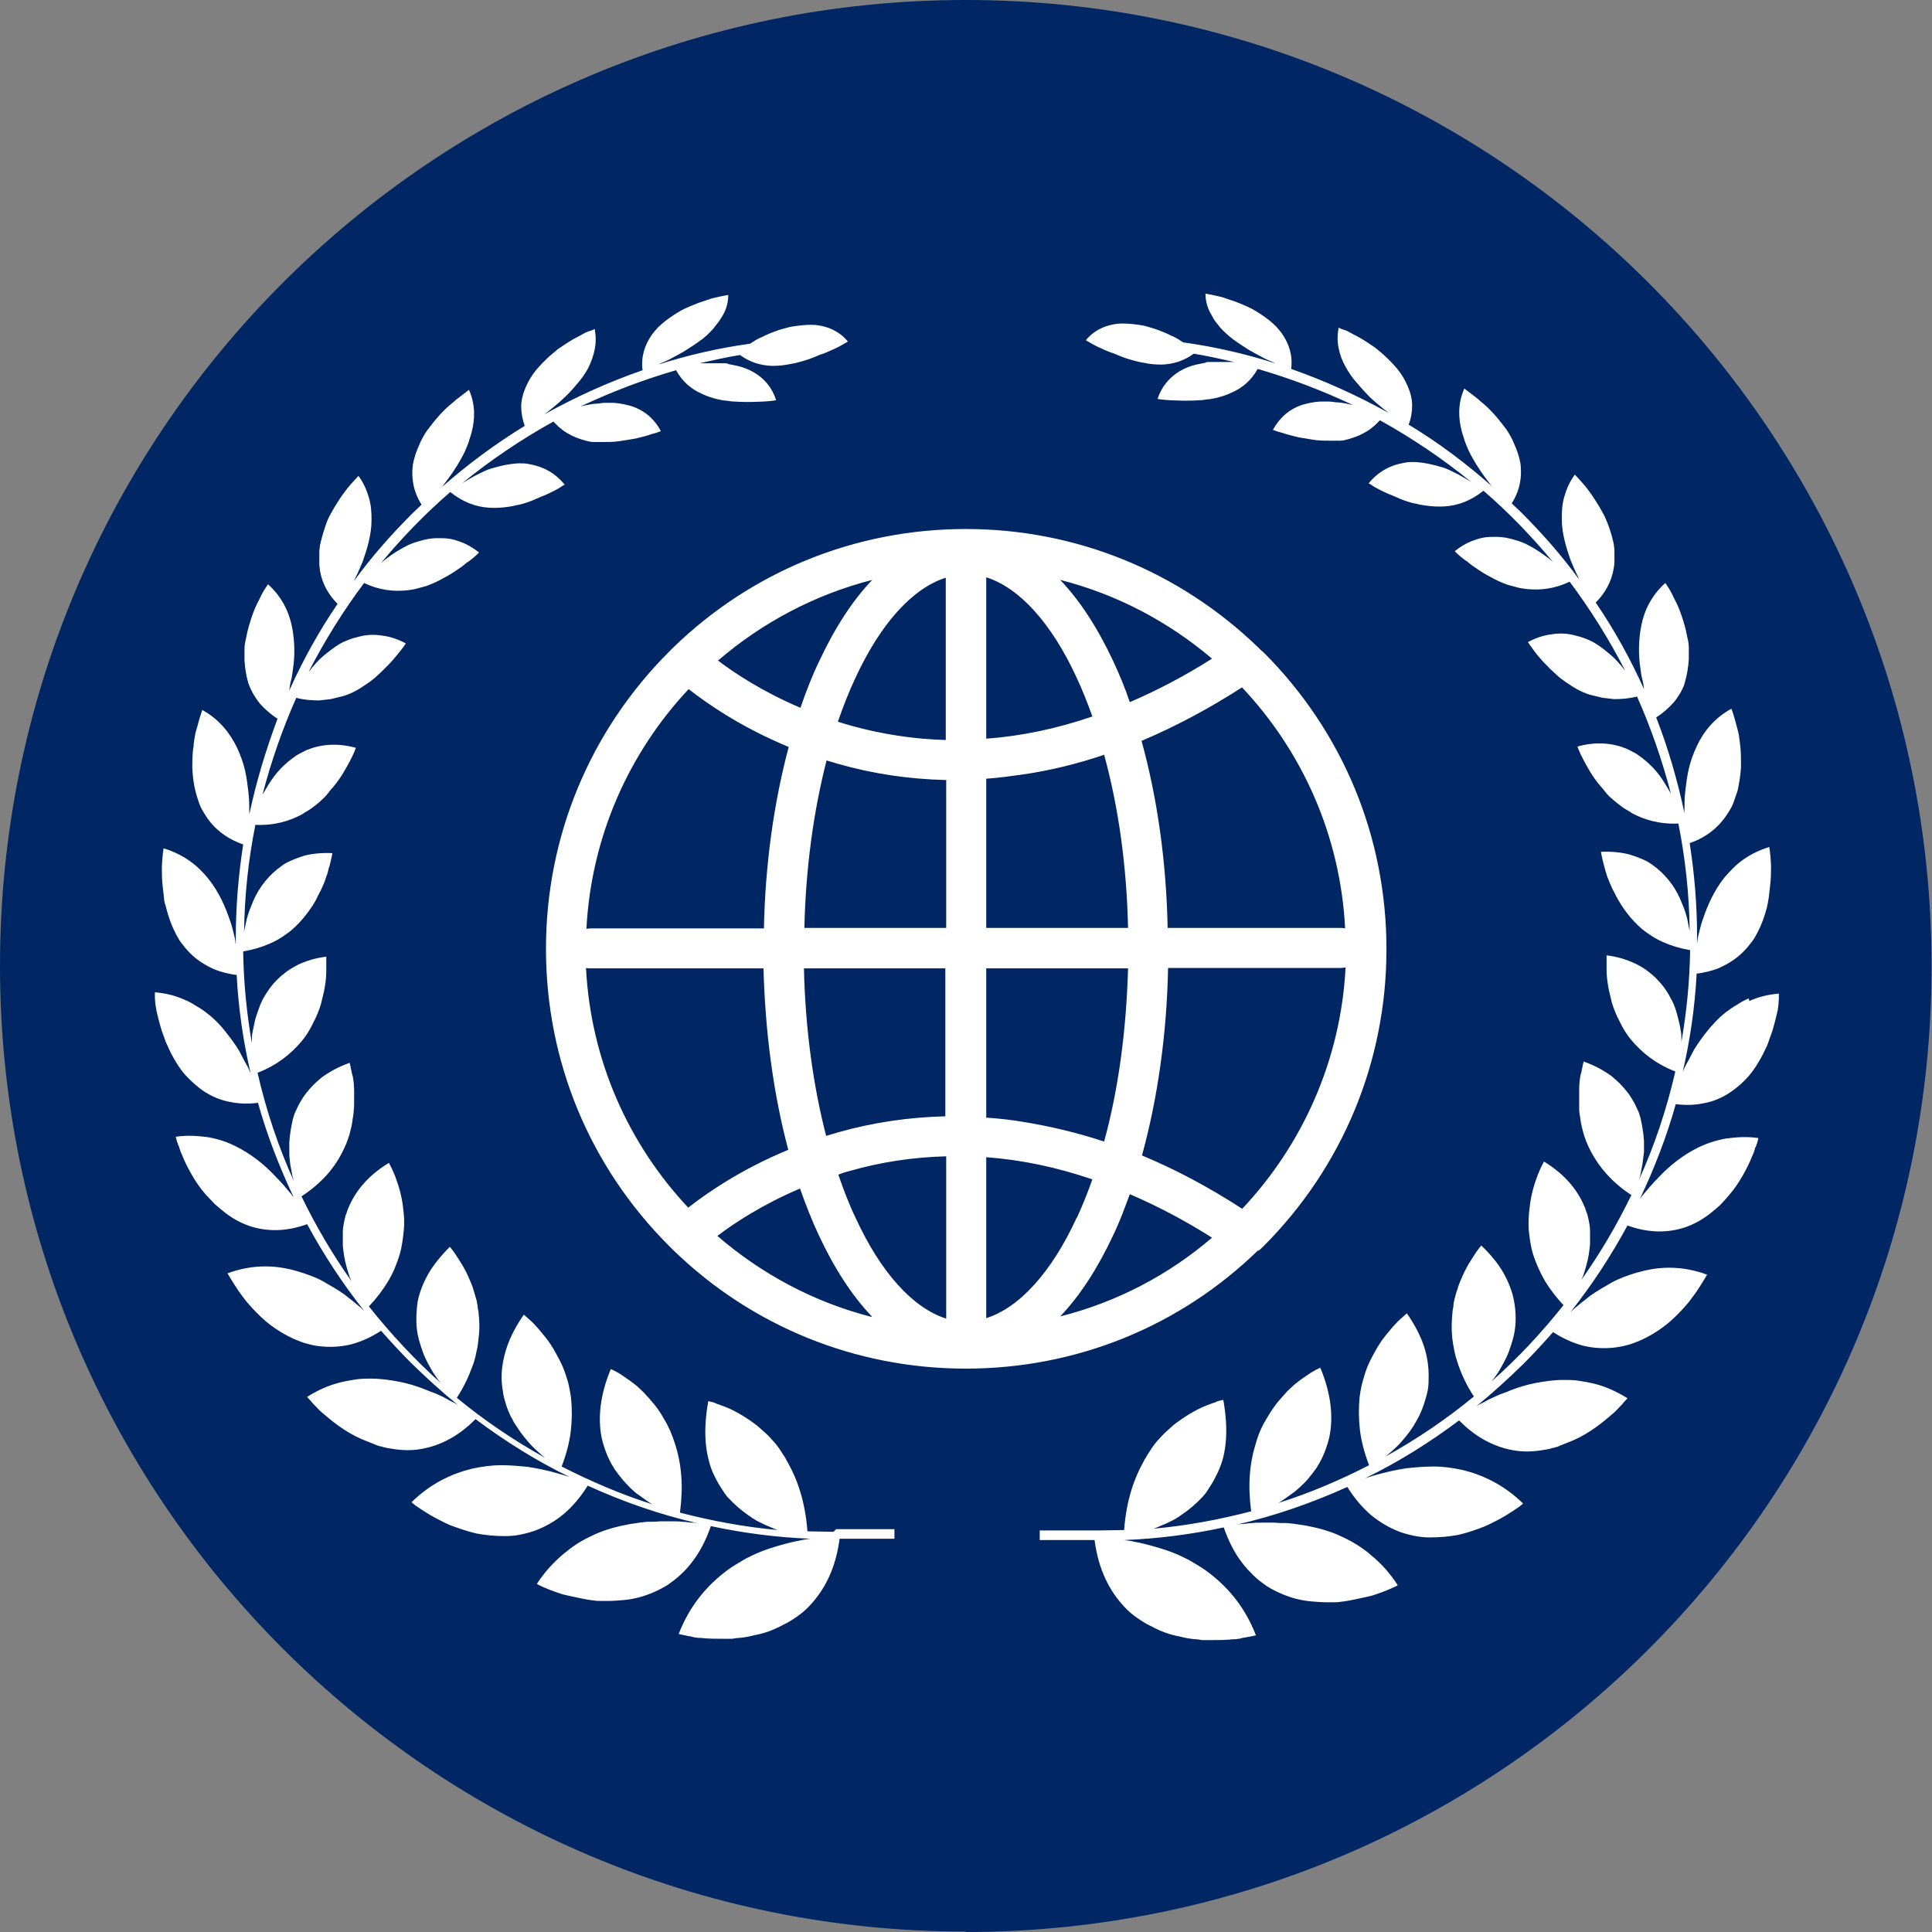
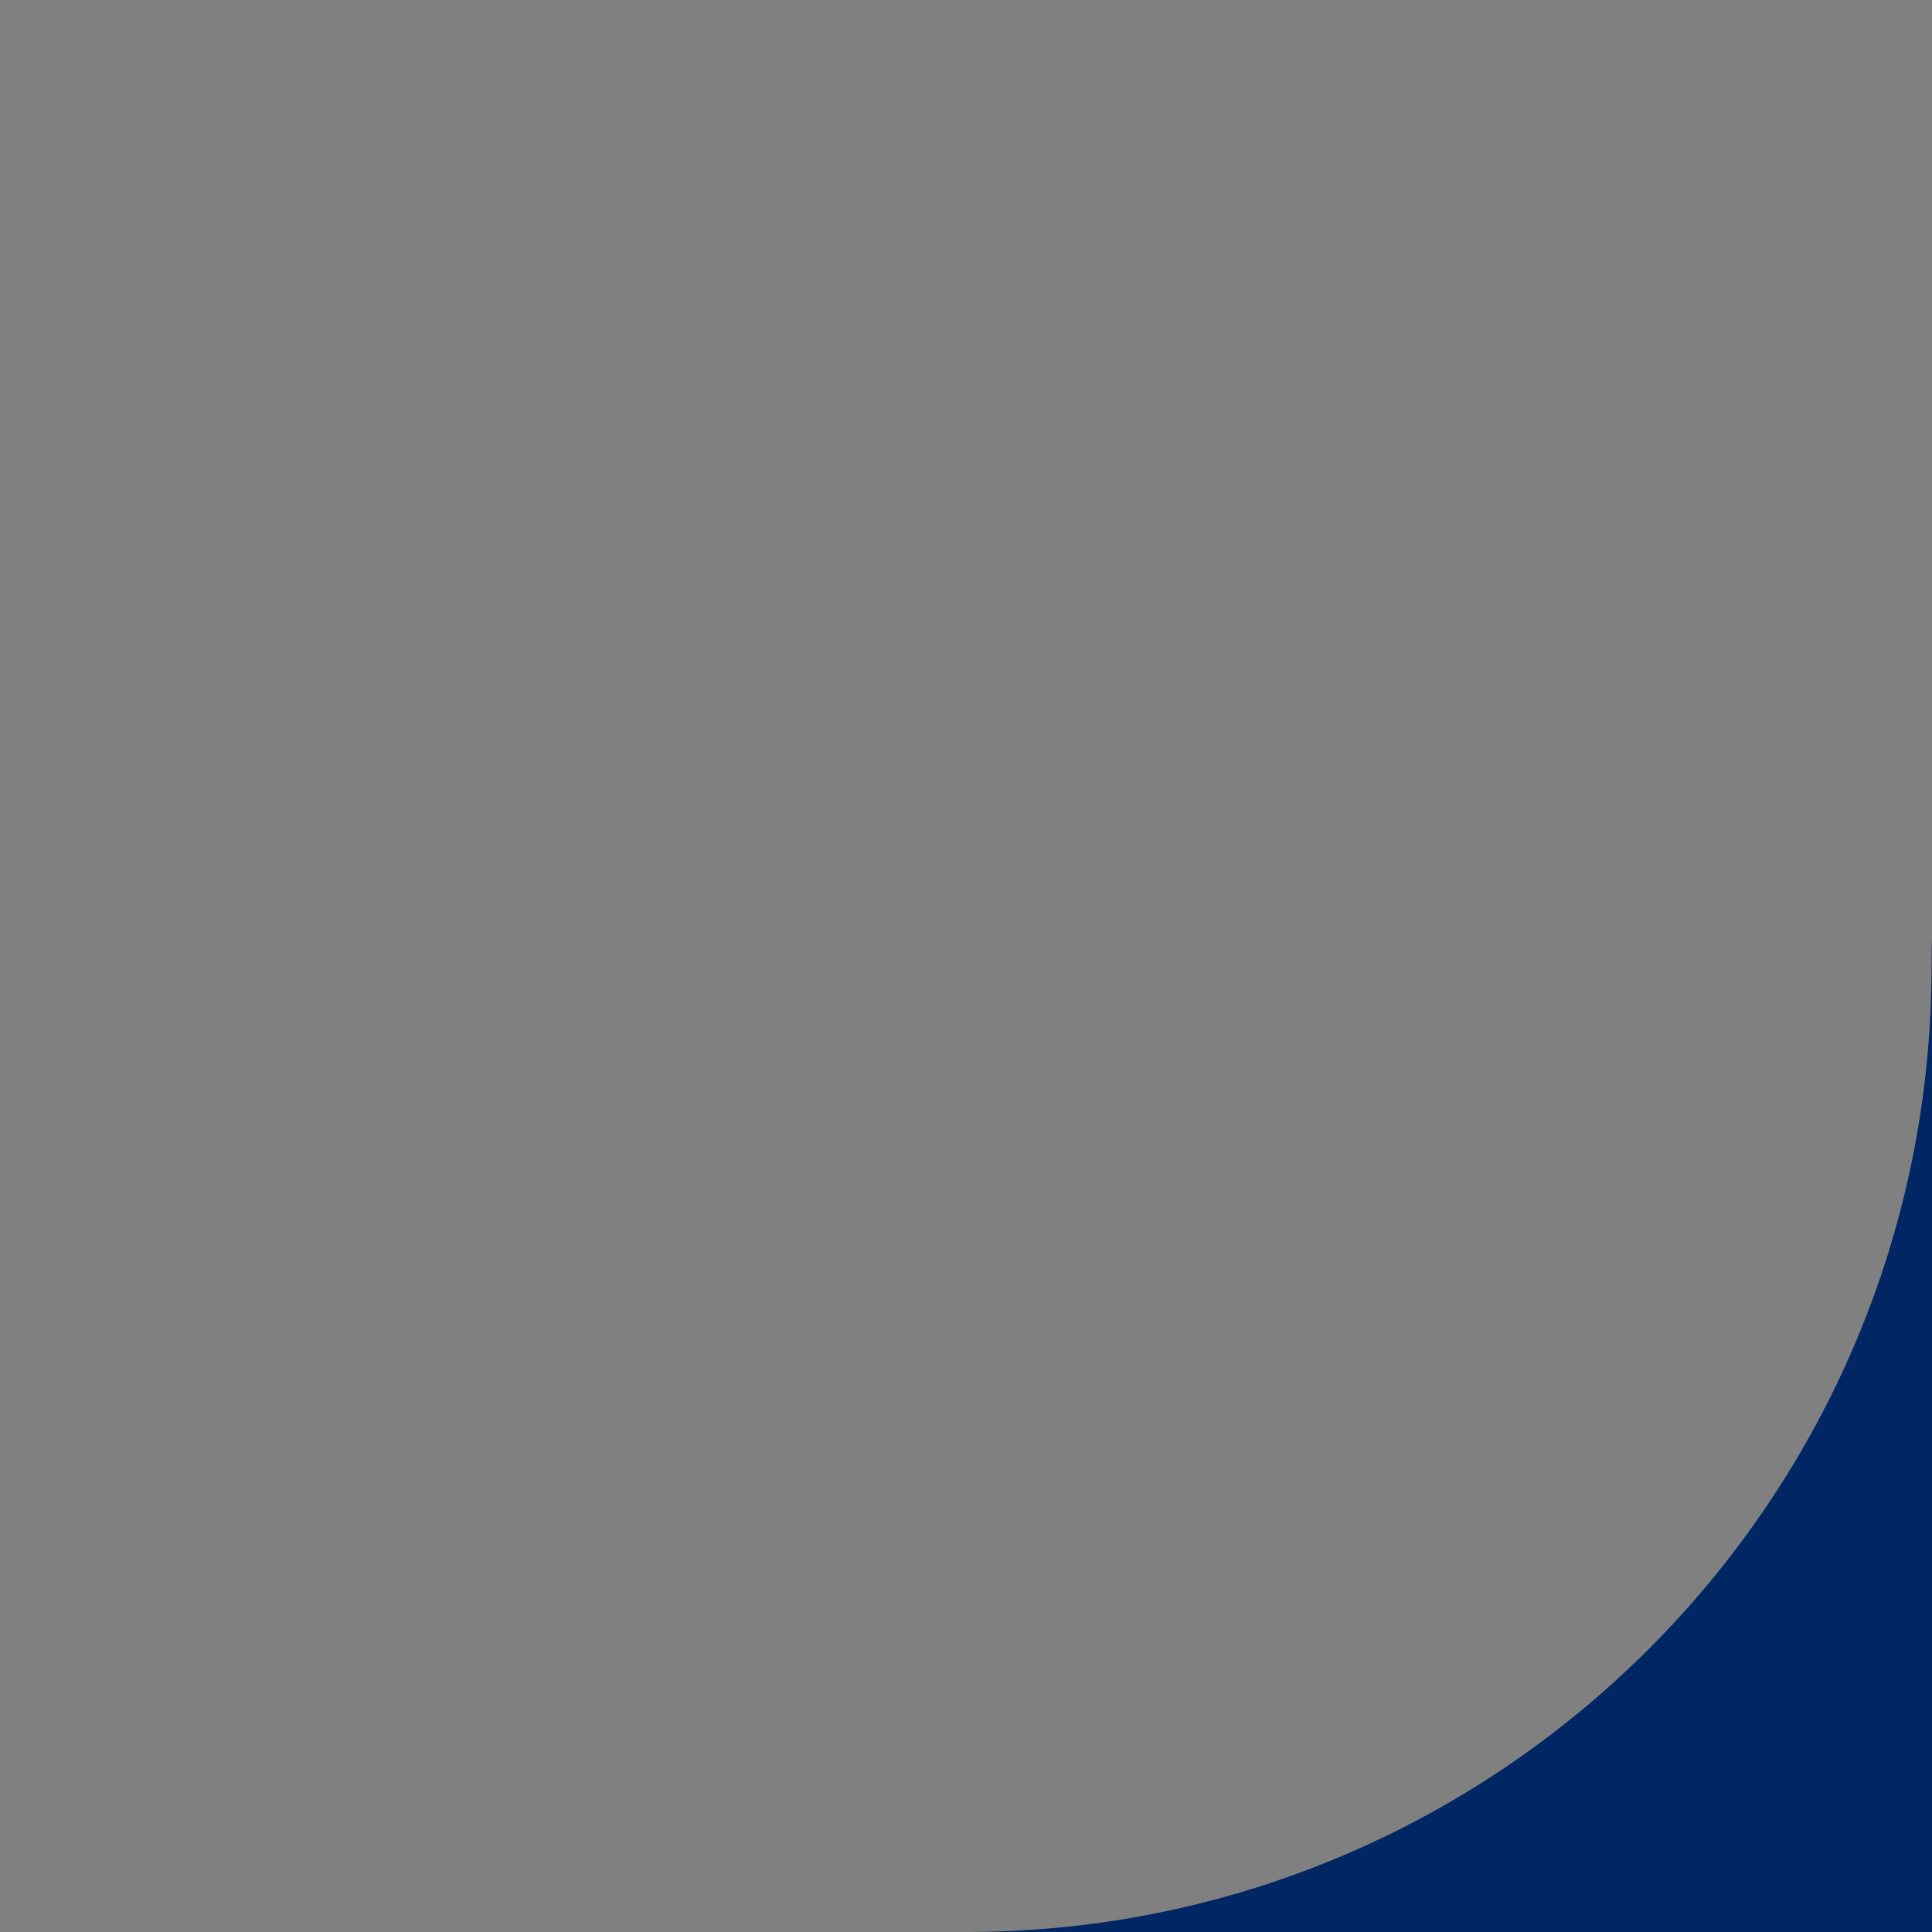
<svg xmlns="http://www.w3.org/2000/svg" id="Layer_1" data-name="Layer 1" viewBox="0 0 44.41 44.41">
  <rect x="0" y="0" width="44.41" height="44.41" fill="#808080" stroke="none" />
  <defs>
    <style>
      .cls-1 {
        fill: #fff;
      }

      .cls-2 {
        fill: #002664;
      }
    </style>
  </defs>
-   <path class="cls-2" d="M22.2,44.41c12.26,0,22.2-9.94,22.2-22.2S34.47,0,22.2,0,0,9.94,0,22.2s9.94,22.2,22.2,22.2" />
-   <path class="cls-1" d="M28.55,27.79c1.38-1.46,2.27-3.41,2.38-5.55-.04,0-.07.01-.11.01h-3.97c-.03,1.53-.24,3-.6,4.31.77.32,1.54.73,2.31,1.23M27.86,28.45c-.63-.4-1.26-.73-1.89-1-.12.33-.24.65-.38.94-.36.77-.77,1.4-1.22,1.87,1.31-.33,2.5-.96,3.49-1.81M24.75,28c.13-.28.25-.58.36-.89-.82-.28-1.63-.45-2.44-.51v3.7c.76-.24,1.5-1.05,2.08-2.31M22.67,25.69c.29.02.57.05.86.1.62.1,1.24.25,1.85.45.33-1.2.51-2.56.55-3.98h-3.26v3.43ZM22.67,21.33h3.26c-.03-1.42-.22-2.78-.55-3.98-.62.21-1.24.36-1.85.45-.29.04-.57.08-.86.1v3.43ZM22.67,16.98c.81-.06,1.62-.23,2.44-.51-.11-.31-.23-.61-.36-.89-.58-1.26-1.32-2.07-2.08-2.31v3.7ZM24.37,13.33c.45.47.86,1.1,1.22,1.87.14.3.27.61.38.94.63-.27,1.26-.6,1.89-1-1-.85-2.19-1.48-3.49-1.81M28.55,15.8c-.76.49-1.53.9-2.31,1.23.36,1.3.57,2.77.6,4.3h3.97s.07,0,.11.01c-.11-2.14-.99-4.08-2.38-5.55M21.74,13.28c-.76.24-1.5,1.05-2.08,2.31-.15.32-.28.65-.4,1,.1.03.19.06.3.09.72.2,1.45.31,2.18.33v-3.73ZM21.74,17.93c-.84-.02-1.66-.14-2.47-.37-.09-.03-.18-.05-.27-.08-.3,1.17-.48,2.48-.51,3.85h3.26v-3.41ZM21.74,22.26h-3.26c.03,1.37.21,2.69.51,3.85.09-.03.18-.05.27-.08.81-.23,1.64-.35,2.47-.37v-3.4ZM21.74,26.58c-.75.02-1.49.13-2.22.34-.09.02-.17.05-.25.08.12.35.25.69.4,1,.58,1.26,1.32,2.07,2.08,2.31v-3.73ZM20.04,30.26c-.45-.47-.86-1.1-1.22-1.87-.16-.34-.3-.7-.43-1.07-.87.37-1.52.8-1.9,1.09,1.01.87,2.21,1.52,3.54,1.86M15.82,27.76c.42-.33,1.21-.88,2.3-1.33-.34-1.27-.53-2.69-.57-4.17h-3.97s-.07,0-.11-.01c.11,2.13.98,4.05,2.35,5.51M13.48,21.35s.07-.01.11-.01h3.97c.03-1.48.23-2.9.57-4.17-1.09-.45-1.88-1-2.3-1.33-1.37,1.46-2.24,3.39-2.35,5.51M16.5,15.18c.38.29,1.03.72,1.9,1.09.13-.38.27-.74.43-1.07.36-.77.77-1.4,1.22-1.87-1.33.34-2.54.99-3.54,1.85M28.92,28.74c-1.81,1.76-4.19,2.72-6.72,2.72s-4.92-.97-6.73-2.73c0,0,0,0-.01-.01,0,0,0,0,0,0-.03-.03-.05-.05-.08-.08-1.83-1.83-2.83-4.25-2.83-6.83s1.01-5.01,2.83-6.83c.03-.03.05-.05.08-.08,0,0,0,0,0,0,0,0,0,0,.01-.01,1.81-1.76,4.2-2.73,6.73-2.73s4.91.97,6.73,2.73c0,0,.01.01.02.02.03.03.06.06.09.08,1.83,1.83,2.83,4.25,2.83,6.83s-1.01,5.01-2.83,6.83c-.04.04-.07.07-.11.1,0,0,0,0,0,0M40.2,22.95c-.1.04-.19.09-.28.15-.09.05-.17.11-.25.17-.16.12-.29.27-.41.41-.12.15-.23.3-.32.45-.04.08-.08.15-.12.23-.04.07-.08.14-.11.21-.01.02-.02.04-.03.07.17-.74.28-1.49.32-2.26.1-.01.19-.03.27-.05.11-.03.22-.06.31-.11.19-.09.35-.2.49-.34.07-.07.13-.14.19-.22.03-.04.06-.08.08-.12.02-.04.05-.08.07-.13.09-.17.15-.35.2-.53.01-.05.02-.09.03-.14,0-.04.02-.09.02-.13.01-.09.02-.17.03-.26.02-.17.02-.32.02-.45-.01-.26-.04-.43-.04-.43-.23.07-.43.17-.6.29-.17.12-.3.26-.43.41-.24.3-.39.64-.5.97-.03.08-.05.16-.07.24-.02.08-.04.15-.05.23,0,.02,0,.04-.01.06,0-.05,0-.09,0-.14,0-.73-.06-1.44-.17-2.15.41-.14.69-.39.88-.69.05-.08.1-.16.13-.25.03-.09.06-.17.09-.26.04-.18.07-.37.08-.55,0-.18,0-.35-.02-.51-.01-.08-.02-.16-.03-.23-.02-.07-.03-.14-.05-.2-.06-.24-.12-.4-.12-.4-.4.22-.65.54-.8.87-.08.17-.14.34-.18.51-.04.17-.06.34-.08.51-.02.17-.02.32-.02.47v.04c-.16-.75-.37-1.48-.65-2.2.16-.1.29-.22.4-.34.06-.07.11-.15.16-.23.02-.04.04-.08.06-.12.02-.04.03-.08.04-.12.05-.17.08-.35.09-.53,0-.09,0-.18,0-.27,0-.09-.02-.17-.04-.26-.03-.17-.08-.33-.13-.48-.05-.15-.11-.28-.17-.39-.05-.11-.1-.2-.14-.26-.04-.06-.06-.09-.06-.09-.31.28-.48.62-.55.97-.07.34-.07.7-.02,1.01.01.08.02.16.04.23s.03.15.04.22c0,0,0,0,0,.01-.31-.69-.68-1.36-1.11-1.99.27-.27.4-.58.43-.9,0-.08,0-.17,0-.26,0-.04,0-.09-.01-.13,0-.04-.01-.08-.02-.12-.04-.17-.09-.33-.16-.49-.02-.04-.03-.08-.05-.11-.02-.04-.04-.07-.06-.11-.04-.07-.08-.14-.12-.2-.08-.13-.16-.24-.23-.33-.15-.18-.26-.29-.26-.29-.12.16-.19.33-.24.5s-.06.33-.06.51c0,.34.1.66.2.95.03.07.06.14.09.21.03.07.06.13.09.19,0,.02.01.03.02.05-.4-.55-.85-1.06-1.34-1.55-.07-.07-.14-.13-.21-.2.19-.3.24-.61.2-.92-.03-.16-.08-.31-.15-.46-.03-.08-.07-.15-.11-.22-.04-.07-.09-.14-.14-.2-.1-.13-.2-.25-.3-.35-.05-.05-.1-.1-.15-.14-.05-.04-.1-.08-.14-.12-.18-.14-.3-.23-.3-.23-.15.34-.14.67-.06.98.02.08.05.15.07.23.03.08.06.15.09.22.07.14.15.28.23.4.08.13.17.24.25.35.02.03.05.06.07.08-.61-.54-1.25-1.02-1.93-1.43.06-.15.08-.3.08-.44,0-.15-.04-.3-.1-.44-.06-.14-.14-.28-.24-.4-.1-.12-.21-.23-.33-.34-.06-.05-.12-.1-.18-.15-.06-.04-.12-.08-.18-.12-.12-.08-.23-.14-.33-.19-.05-.03-.09-.05-.13-.07-.04-.02-.08-.03-.11-.04-.06-.02-.09-.04-.09-.04-.03.17-.03.32,0,.47.03.15.08.29.16.43.07.13.16.26.26.37.1.12.2.23.3.33.15.14.3.26.43.36-.72-.4-1.47-.74-2.24-1.01.04-.31-.05-.58-.21-.81-.04-.06-.09-.11-.14-.17-.05-.05-.11-.1-.17-.15-.12-.09-.25-.18-.38-.25-.13-.07-.27-.12-.39-.17-.06-.02-.12-.04-.18-.06-.06-.02-.11-.04-.16-.05-.2-.05-.34-.07-.34-.07,0,.16.04.3.1.42.03.06.07.12.1.18.04.06.09.11.13.17.1.11.21.21.32.29.12.09.24.16.36.24.12.07.24.13.35.19.06.03.11.05.16.07.03.01.06.03.08.04-.69-.22-1.39-.38-2.11-.48-.03-.02-.07-.04-.11-.07-.05-.03-.1-.06-.16-.08-.11-.06-.24-.11-.38-.16-.03-.01-.07-.02-.1-.03-.03-.01-.07-.02-.1-.03-.07-.02-.14-.03-.22-.04-.15-.02-.29-.03-.43-.02-.29.03-.55.15-.74.38,0,0,.08.05.21.12h0s0,0,0,0c.02.01.04.02.06.03.09.04.19.09.3.13.03.01.06.02.09.03.03.01.06.03.09.04.06.02.12.05.19.07.13.04.26.08.4.1.13.03.27.04.41.04.25-.01.5-.08.73-.25.31.05.62.12.93.19-.03,0-.06,0-.08,0-.12,0-.25,0-.39,0-.03,0-.07,0-.1,0-.04,0-.07,0-.1.02-.07.01-.14.03-.2.04-.13.03-.26.08-.38.15-.23.14-.42.35-.51.64,0,0,.11.02.29.03.09,0,.19.01.3.01.11,0,.23,0,.36-.01.06,0,.13-.01.19-.02.06,0,.13-.02.19-.03.13-.03.26-.07.38-.13.23-.1.44-.27.59-.54.76.22,1.49.5,2.19.83-.05-.01-.09-.02-.14-.03-.07-.01-.13-.03-.2-.03-.07,0-.14-.02-.21-.02-.07,0-.14,0-.21,0-.15.01-.29.04-.42.08-.27.09-.5.28-.66.57,0,0,.03.01.08.03.05.02.12.03.2.06.09.03.19.05.3.08.11.02.24.04.36.06.13.02.26.02.4.02.04,0,.07,0,.1,0,.04,0,.07,0,.1,0,.07,0,.14-.02.21-.04.14-.04.27-.09.4-.17.07-.04.13-.09.19-.14.04-.04.08-.08.12-.12.74.41,1.45.89,2.1,1.42-.08-.05-.18-.11-.29-.17-.06-.03-.12-.06-.18-.09s-.13-.06-.2-.08c-.14-.04-.29-.08-.43-.1-.07-.01-.15-.02-.22-.02-.08,0-.15,0-.23.02-.3.05-.58.19-.81.47,0,0,0,0,.02.01s.03.02.05.03c.04.03.11.07.19.11.08.04.18.09.29.13.11.05.22.1.35.14.06.02.13.04.2.05.07.02.14.03.21.04.14.02.29.03.44.02.15-.01.3-.04.45-.1.15-.06.29-.14.44-.26.58.5,1.11,1.05,1.6,1.64-.02-.02-.05-.04-.08-.07-.11-.08-.23-.17-.35-.24-.06-.04-.13-.07-.2-.11-.07-.03-.14-.06-.22-.08-.15-.05-.3-.08-.46-.08-.08,0-.16,0-.24.01-.08.01-.16.03-.24.06-.16.05-.32.14-.47.26,0,0,.08.09.23.2.02.01.04.03.06.04.02.02.04.03.06.05.04.03.09.07.14.1.1.07.21.14.33.2.12.07.25.13.39.18.07.02.14.04.22.06.07.02.15.03.23.04.3.03.63,0,.98-.17.48.64.91,1.33,1.28,2.05-.01-.02-.03-.03-.04-.05-.09-.11-.18-.22-.3-.32-.12-.1-.24-.2-.38-.28-.07-.04-.14-.07-.22-.1-.08-.03-.16-.05-.24-.07-.16-.04-.33-.05-.51-.02-.18.02-.36.08-.55.18,0,0,.02.02.05.07.03.04.08.11.13.18.06.07.13.16.22.25.02.02.04.04.07.07.02.02.04.05.07.07.05.05.1.09.15.14.05.04.11.09.17.13.03.02.06.04.09.06.03.02.06.04.09.06.13.08.27.15.43.19.08.02.16.04.25.06.08.01.17.02.26.03.16,0,.34-.01.53-.06.32.72.58,1.47.78,2.24,0-.01-.02-.03-.02-.04-.07-.12-.15-.26-.24-.38-.02-.03-.05-.06-.07-.09-.03-.03-.05-.06-.08-.09-.06-.06-.12-.12-.18-.17-.06-.05-.13-.1-.2-.15-.04-.02-.07-.04-.11-.06-.04-.02-.08-.04-.12-.06-.32-.13-.7-.17-1.13-.05,0,0,.04.12.13.29.09.17.21.4.4.62.05.05.09.11.14.17.05.06.11.11.17.16.06.05.12.1.19.15.03.02.07.05.11.07.04.02.07.04.11.07.28.15.63.26,1.07.24.16.8.25,1.62.26,2.47-.02-.09-.04-.19-.06-.3-.02-.07-.04-.14-.07-.22-.03-.07-.06-.15-.09-.22-.13-.3-.36-.59-.65-.79-.04-.03-.08-.05-.11-.07-.04-.02-.08-.04-.13-.06-.09-.04-.18-.07-.28-.1-.19-.05-.41-.07-.65-.06,0,0,.02.13.07.31.01.05.03.1.04.15.02.05.03.11.06.17.02.06.05.12.08.19.01.03.03.06.05.1.02.03.03.06.05.1.07.13.15.26.25.39.1.13.21.25.35.37.14.11.3.22.49.3.18.08.38.14.61.18-.01.72-.08,1.42-.2,2.11,0-.02,0-.03,0-.05,0-.07,0-.15-.02-.23-.01-.08-.03-.16-.05-.24-.02-.08-.04-.16-.07-.25-.03-.08-.06-.16-.11-.24-.08-.16-.19-.31-.32-.44-.07-.07-.14-.13-.22-.19-.08-.06-.17-.11-.27-.16-.19-.09-.41-.16-.66-.19,0,0,0,.03,0,.09,0,.06,0,.14,0,.24,0,.1.01.22.03.34.01.06.02.13.04.2.02.07.03.14.05.21.04.14.1.29.18.44.07.15.16.3.28.44.23.27.54.53,1,.71-.2.87-.48,1.71-.84,2.5,0,0,0,0,0,0,.02-.06.04-.12.05-.19.01-.07.03-.14.04-.22.01-.08.02-.16.03-.24,0-.04,0-.08,0-.12,0-.02,0-.04,0-.06,0-.02,0-.04,0-.07-.01-.17-.04-.35-.08-.53-.01-.04-.03-.09-.04-.13-.02-.04-.04-.09-.06-.13-.04-.09-.09-.17-.14-.25-.11-.16-.25-.31-.42-.45-.18-.13-.39-.25-.65-.34,0,0,0,.03-.02.09,0,.03-.01.06-.02.1,0,.04-.02.08-.03.13-.02.1-.03.22-.03.35,0,.07,0,.13,0,.21,0,.07,0,.15,0,.22,0,.08.02.15.03.24.01.08.03.16.05.24.04.17.11.34.2.51.18.33.46.68.92.98-.33.68-.71,1.33-1.15,1.95.01-.03.03-.06.04-.09.05-.15.1-.31.13-.49.01-.09.03-.18.03-.27,0-.09,0-.19,0-.28,0-.09-.02-.19-.04-.28-.01-.05-.02-.1-.04-.14-.02-.05-.03-.1-.05-.14-.16-.38-.45-.74-.93-1.03,0,0,0,0-.01.02,0,.01-.02.03-.03.06-.03.05-.06.13-.1.22-.07.19-.16.45-.19.77-.02.15-.03.32-.02.5.02.18.04.36.1.56.06.19.15.4.27.61.11.18.25.37.43.56-.5.63-1.05,1.22-1.65,1.75.01-.02.02-.03.04-.05.04-.06.09-.12.13-.19.08-.14.17-.29.23-.46.06-.17.12-.35.14-.55.02-.2.01-.4-.03-.61-.02-.1-.05-.21-.09-.31-.04-.11-.09-.21-.15-.32-.12-.21-.29-.42-.51-.63,0,0-.09.1-.2.28-.06.09-.12.19-.18.31-.03.06-.06.13-.09.2-.03.07-.06.14-.08.22-.03.08-.05.16-.07.24-.01.04-.02.09-.02.13,0,.04-.02.09-.02.13-.02.18-.03.38-.01.59.01.11.03.21.05.32.02.11.06.23.1.35.08.22.19.46.35.7-.63.52-1.31.98-2.03,1.38.1-.08.2-.17.31-.28.11-.12.23-.26.33-.42.02-.04.05-.08.07-.12.02-.04.05-.09.07-.13.04-.09.08-.18.11-.28.03-.1.06-.19.08-.3.02-.11.02-.21.02-.32,0-.22-.03-.45-.11-.69-.08-.24-.21-.49-.39-.75,0,0-.03.02-.07.06-.04.04-.11.09-.18.17-.07.07-.15.17-.24.28-.09.11-.17.23-.25.38-.02.04-.04.07-.06.11-.02.04-.04.08-.06.12-.04.08-.07.16-.1.25-.03.09-.05.18-.08.28-.02.1-.04.2-.05.31-.02.22-.02.46.01.72.03.25.1.52.21.81-.66.34-1.36.64-2.09.87.06-.03.11-.07.17-.11.07-.05.14-.1.21-.15.07-.06.14-.12.21-.19.07-.07.13-.14.19-.22.03-.04.06-.08.09-.12s.05-.09.08-.13c.1-.18.18-.39.23-.61.09-.45.04-.98-.21-1.58,0,0-.13.05-.3.17-.09.06-.19.13-.3.22-.05.05-.11.1-.16.15-.03.03-.05.06-.08.09-.03.03-.05.06-.08.09-.11.12-.21.27-.31.44-.1.16-.19.35-.25.57-.07.22-.12.46-.14.73-.02.25-.01.53.03.84-.73.19-1.48.33-2.25.4.07-.02.13-.05.2-.08.08-.03.16-.07.24-.11.04-.02.08-.04.12-.07.02-.01.04-.02.06-.04.02-.01.04-.03.06-.04.16-.11.32-.25.46-.4.02-.02.03-.04.05-.06.02-.02.03-.04.05-.07.03-.05.06-.09.09-.14.06-.09.11-.2.16-.3.05-.11.09-.22.12-.34.03-.12.05-.26.06-.39.02-.28,0-.58-.06-.92,0,0-.03,0-.09.02-.03,0-.07.02-.11.04-.04.01-.09.03-.14.05-.2.07-.46.21-.73.41-.07.05-.14.11-.2.17-.07.06-.14.13-.2.2-.07.07-.13.15-.19.24-.03.05-.06.09-.09.14-.01.02-.03.05-.04.07-.02.02-.03.05-.04.07-.22.39-.4.9-.45,1.58-.2,0-.4.01-.6.01h-1.34v.22h1.26c.09.68.34,1.17.69,1.54.09.1.19.18.29.25.1.07.21.14.32.19.11.06.22.11.33.15.11.04.23.07.34.09.11.03.23.05.34.06.05,0,.11.01.16.02.05,0,.11,0,.16,0,.21,0,.4,0,.56-.02.04,0,.08,0,.11-.01.04,0,.07-.01.1-.02.06-.01.12-.02.17-.03.09-.02.14-.03.14-.03-.25-.64-.62-1.07-1.02-1.39-.1-.08-.2-.15-.3-.21-.05-.03-.1-.06-.15-.09-.05-.03-.1-.06-.15-.08-.21-.11-.41-.18-.61-.24-.2-.06-.39-.11-.56-.14-.08-.02-.17-.03-.24-.04.78-.03,1.54-.13,2.29-.29.11.32.25.59.42.81.08.11.18.21.27.3.05.05.1.09.15.13.05.04.1.07.15.11.21.13.44.23.67.29.12.03.23.05.35.06.12.01.23.02.34.02.06,0,.11,0,.17,0,.06,0,.11,0,.16-.01.11-.01.21-.03.31-.05s.19-.04.28-.06c.04-.01.09-.02.13-.03.04-.01.08-.03.12-.04.3-.1.48-.2.48-.2-.18-.28-.38-.5-.6-.68-.1-.09-.21-.17-.32-.24-.11-.07-.22-.13-.33-.18-.22-.11-.44-.18-.66-.23-.11-.02-.22-.05-.32-.06-.11-.02-.21-.03-.31-.04-.1,0-.2,0-.29-.01-.1,0-.19,0-.27,0-.09,0-.17,0-.25.01-.08,0-.15.02-.22.02-.05,0-.1.01-.15.02.88-.2,1.74-.5,2.56-.87.17.27.35.48.55.65.21.17.42.29.65.38.23.08.46.13.69.13.23,0,.46-.02.67-.06.21-.05.41-.12.59-.19.04-.02.09-.04.13-.06.04-.02.08-.04.12-.06.08-.04.15-.08.22-.12.13-.08.24-.15.31-.2.07-.05.11-.09.11-.09-.45-.44-.94-.66-1.39-.77-.23-.05-.45-.08-.67-.08-.22,0-.42.02-.62.04-.2.03-.38.07-.54.11-.16.04-.29.08-.41.12.76-.37,1.48-.82,2.16-1.33.42.43.88.64,1.33.7.23.03.45.01.67-.03.05-.01.11-.02.16-.04.03,0,.05-.01.08-.02.03,0,.05-.02.08-.03.1-.04.2-.08.3-.12.39-.17.7-.43.92-.62.06-.05.1-.1.14-.14.04-.04.08-.08.1-.11.06-.06.09-.1.09-.1-.26-.16-.51-.27-.75-.33-.12-.03-.24-.05-.36-.07-.12-.02-.24-.02-.35-.02-.23,0-.44.03-.65.07-.21.04-.4.1-.58.17-.09.04-.18.07-.26.1-.08.04-.16.07-.24.11-.07.04-.14.08-.21.11-.03.02-.05.03-.08.05.37-.3.73-.63,1.08-.97.24-.24.47-.49.69-.74.23.15.46.25.68.31.24.06.47.07.69.05.11-.01.22-.03.33-.06.05-.01.1-.03.16-.05.05-.02.1-.04.15-.06.2-.09.38-.2.54-.32.16-.12.3-.26.43-.4.06-.07.12-.13.17-.2.05-.07.1-.13.14-.19.16-.24.25-.4.25-.4-.54-.2-1.03-.19-1.45-.09-.21.05-.42.12-.6.2-.09.04-.18.09-.26.14-.09.05-.17.1-.25.15-.08.05-.15.1-.22.16-.07.05-.14.11-.2.16-.06.05-.11.09-.16.14.5-.63.93-1.29,1.31-1.99.5.18.94.17,1.33.04.2-.07.38-.17.55-.3.08-.06.16-.13.24-.2.07-.07.14-.15.2-.22.13-.15.24-.31.33-.47.09-.16.16-.3.21-.43.03-.06.05-.12.07-.18,0-.03.02-.05.03-.07,0-.02.01-.05.02-.06.02-.08.03-.12.03-.12-.27-.04-.51-.02-.74.01-.23.04-.44.11-.63.2-.37.18-.69.44-.93.7-.13.13-.24.26-.34.38-.03.03-.05.07-.08.1.33-.7.61-1.42.82-2.17.23.03.45.02.64-.02.11-.02.22-.05.31-.09.1-.04.19-.09.27-.14.17-.11.33-.25.46-.4.13-.15.23-.32.32-.49.04-.09.09-.17.12-.26.03-.09.06-.17.09-.25.05-.16.09-.32.12-.45.02-.07.02-.13.03-.18,0-.05.01-.1.01-.14,0-.08,0-.12,0-.12-.26.02-.48.08-.68.17M19.22,35.15h1.34v.22h-1.26c-.09.68-.34,1.17-.69,1.54-.09.1-.19.18-.29.25-.1.07-.21.14-.32.19-.11.06-.22.11-.33.15-.11.04-.23.07-.34.09-.11.03-.23.05-.34.06-.05,0-.11.01-.16.02-.05,0-.11,0-.16,0-.21,0-.4,0-.56-.02-.04,0-.08,0-.11-.01-.04,0-.07-.01-.1-.02-.07-.01-.12-.02-.16-.03-.09-.02-.14-.03-.14-.03.25-.64.62-1.07,1.02-1.39.1-.08.2-.15.3-.21.05-.03.1-.06.15-.09.05-.03.1-.06.15-.08.21-.11.41-.18.61-.24.2-.06.39-.11.56-.14.08-.02.16-.03.24-.04-.78-.03-1.54-.13-2.29-.29-.11.32-.25.59-.42.81-.08.11-.17.21-.27.3-.05.05-.1.09-.15.13-.05.04-.1.07-.15.11-.21.13-.44.23-.67.29-.12.03-.23.05-.35.06-.12.01-.23.02-.34.02-.06,0-.11,0-.17,0-.06,0-.11,0-.16-.01-.11-.01-.21-.03-.31-.05s-.19-.04-.28-.06c-.04-.01-.09-.02-.13-.03-.04-.01-.08-.03-.12-.04-.3-.1-.48-.2-.48-.2.18-.28.39-.5.6-.68.11-.09.21-.17.32-.24.11-.07.22-.13.33-.18.22-.11.44-.18.66-.23.11-.02.22-.05.32-.06.11-.02.21-.03.31-.04.1,0,.2,0,.29-.01.1,0,.19,0,.27,0,.09,0,.17,0,.25.01.08,0,.15.02.22.02.05,0,.1.01.15.02-.88-.2-1.74-.5-2.55-.87-.17.27-.35.48-.55.65-.2.17-.42.29-.65.38-.23.08-.46.13-.69.13-.23,0-.46-.02-.67-.06-.21-.05-.41-.12-.6-.19-.05-.02-.09-.04-.13-.06-.04-.02-.08-.04-.12-.06-.08-.04-.15-.08-.22-.12-.13-.08-.24-.15-.31-.2-.07-.05-.11-.09-.11-.09.45-.44.94-.66,1.39-.77.23-.05.46-.08.67-.08.22,0,.42.02.62.04.2.03.38.07.54.11.15.04.29.08.41.12-.76-.37-1.48-.82-2.16-1.33-.42.43-.88.64-1.33.7-.23.03-.45.01-.67-.03-.05-.01-.11-.02-.16-.04-.03,0-.05-.01-.08-.02-.02,0-.05-.02-.08-.03-.1-.04-.2-.08-.3-.12-.39-.17-.7-.43-.92-.62-.06-.05-.1-.1-.14-.14-.04-.04-.08-.08-.1-.11-.06-.06-.09-.1-.09-.1.25-.16.51-.27.75-.33.12-.03.24-.05.36-.07.12-.02.24-.02.35-.02.23,0,.44.03.65.07.21.04.4.1.58.17.09.04.18.07.26.1.08.04.16.07.23.11.07.04.14.08.21.11.03.02.05.03.08.05-.37-.3-.73-.63-1.08-.97-.24-.24-.47-.49-.69-.74-.23.15-.46.25-.68.31-.24.06-.47.07-.69.05-.11-.01-.22-.03-.32-.06-.05-.01-.11-.03-.16-.05-.05-.02-.1-.04-.15-.06-.2-.09-.38-.2-.54-.32-.16-.12-.3-.26-.43-.4-.06-.07-.12-.13-.17-.2-.05-.07-.1-.13-.14-.19-.16-.24-.25-.4-.25-.4.54-.2,1.03-.19,1.45-.09.21.05.41.12.6.2.09.04.18.09.26.14.09.05.17.1.25.15.08.05.15.1.22.16.07.05.14.11.2.16.06.05.11.09.16.14-.5-.63-.93-1.29-1.31-1.99-.5.18-.94.17-1.33.04-.2-.07-.38-.17-.55-.3-.08-.06-.16-.13-.24-.2-.07-.07-.14-.15-.21-.22-.13-.15-.24-.31-.33-.47-.09-.16-.16-.3-.21-.43-.03-.06-.05-.12-.07-.18,0-.03-.02-.05-.03-.07,0-.02-.01-.05-.02-.06-.02-.08-.03-.12-.03-.12.27-.04.51-.02.74.01.23.04.44.11.62.2.37.18.69.44.93.7.13.13.24.26.34.38.03.03.05.07.08.1-.33-.7-.61-1.42-.82-2.17-.23.03-.45.02-.64-.02-.11-.02-.21-.05-.31-.09-.1-.04-.19-.09-.27-.14-.17-.11-.32-.25-.46-.4-.13-.15-.23-.32-.32-.49-.04-.09-.08-.17-.12-.26-.03-.09-.06-.17-.09-.25-.05-.16-.09-.32-.12-.45-.01-.07-.02-.13-.03-.18,0-.05-.01-.1-.01-.14,0-.08,0-.12,0-.12.26.02.48.08.68.17.1.04.19.09.28.15.09.05.18.11.25.17.16.12.3.27.41.41.12.15.23.3.32.45.04.08.08.15.12.23.04.07.08.14.11.21,0,.02.02.04.03.07-.17-.74-.28-1.49-.32-2.26-.1-.01-.19-.03-.27-.05-.11-.03-.22-.06-.31-.11-.19-.09-.35-.2-.49-.34-.07-.07-.13-.14-.19-.22-.03-.04-.06-.08-.08-.12-.02-.04-.05-.08-.07-.13-.09-.17-.15-.35-.2-.53-.01-.05-.02-.09-.04-.14-.01-.04-.02-.09-.02-.13-.01-.09-.02-.17-.03-.26-.02-.17-.02-.32-.02-.45.01-.26.04-.43.04-.43.23.07.43.17.6.29.17.12.31.26.43.41.24.3.39.64.5.97.03.08.05.16.07.24.02.08.04.15.05.23,0,.02,0,.04.01.06,0-.05,0-.09,0-.14,0-.73.06-1.44.17-2.15-.41-.14-.7-.39-.88-.69-.05-.08-.1-.16-.13-.25-.03-.09-.06-.17-.08-.26-.05-.18-.07-.37-.08-.55,0-.18,0-.35.03-.51,0-.08.02-.16.03-.23.01-.07.03-.14.05-.2.06-.24.12-.4.12-.4.4.22.64.54.8.87.08.17.14.34.18.51.04.17.06.34.08.51.02.17.02.32.02.47,0,.01,0,.02,0,.04.16-.75.38-1.48.65-2.2-.16-.1-.29-.22-.4-.34-.06-.07-.11-.15-.16-.23-.02-.04-.04-.08-.06-.12-.02-.04-.03-.08-.05-.12-.05-.17-.08-.35-.09-.53,0-.09,0-.18,0-.27,0-.09.02-.17.04-.26.03-.17.08-.33.13-.48.05-.15.11-.28.17-.39.05-.11.1-.2.14-.26.04-.06.06-.09.06-.09.31.28.48.62.55.97.07.34.07.7.02,1.01-.01.08-.02.16-.04.23s-.03.15-.04.22c0,0,0,0,0,.01.31-.69.68-1.36,1.11-1.99-.27-.27-.4-.58-.42-.9,0-.08,0-.17,0-.26,0-.04,0-.09.01-.13,0-.04.01-.08.02-.12.04-.17.09-.33.15-.49.02-.04.03-.08.05-.11.02-.04.04-.07.06-.11.04-.07.08-.14.12-.2.08-.13.16-.24.23-.33.15-.18.26-.29.26-.29.12.16.19.33.24.5.05.17.06.33.06.51,0,.34-.1.66-.2.95-.03.07-.06.14-.09.21-.03.07-.06.13-.09.19,0,.02-.02.03-.02.05.4-.55.85-1.06,1.34-1.55.07-.07.14-.13.21-.2-.19-.3-.24-.61-.2-.92.03-.16.08-.31.15-.46.03-.08.07-.15.11-.22.04-.07.09-.14.14-.2.1-.13.2-.25.3-.35.05-.05.1-.1.15-.14.05-.04.1-.08.14-.12.18-.14.3-.23.3-.23.15.34.14.67.06.98-.02.08-.05.15-.07.23-.03.08-.06.15-.09.22-.07.14-.15.28-.23.4-.08.13-.17.24-.25.35-.02.03-.04.06-.07.08.61-.54,1.26-1.02,1.93-1.43-.05-.15-.08-.3-.08-.44,0-.15.04-.3.1-.44.06-.14.14-.28.24-.4.1-.12.21-.23.33-.34.06-.05.12-.1.18-.15.06-.04.12-.08.18-.12.12-.08.23-.14.33-.19.05-.03.09-.05.13-.07.04-.02.08-.03.11-.04.06-.02.09-.04.09-.04.03.17.03.32,0,.47-.03.15-.08.29-.15.43-.07.13-.16.26-.26.37-.1.12-.2.23-.31.33-.15.14-.3.26-.43.36.72-.4,1.47-.74,2.25-1.01-.04-.31.05-.58.21-.81.04-.06.09-.11.14-.17.05-.05.11-.1.17-.15.12-.09.25-.18.38-.25.13-.07.27-.12.39-.17.06-.02.12-.04.18-.06.06-.02.11-.04.16-.05.21-.05.34-.07.34-.07,0,.16-.04.3-.1.42-.03.06-.07.12-.11.18-.04.06-.09.11-.13.17-.1.11-.2.21-.32.29-.12.09-.24.16-.36.24-.12.07-.24.13-.35.19-.06.03-.11.05-.16.07-.03.01-.05.03-.08.04.69-.22,1.39-.38,2.11-.48.03-.02.07-.04.11-.07.05-.03.1-.06.16-.08.11-.06.24-.11.38-.16.03-.01.07-.02.1-.03.03-.01.07-.02.11-.03.07-.02.14-.03.22-.04.14-.02.29-.03.43-.02.29.03.55.15.74.38,0,0-.08.05-.21.12h0s0,0,0,0c-.02.01-.04.02-.06.03-.09.04-.19.09-.3.13-.03.01-.06.02-.09.03-.03.01-.06.03-.09.04-.06.02-.12.05-.19.07-.13.04-.26.08-.4.1-.14.03-.27.04-.41.04-.25-.01-.5-.08-.73-.25-.31.05-.62.12-.93.19.03,0,.05,0,.08,0,.12,0,.26,0,.39,0,.03,0,.07,0,.1,0,.03,0,.07,0,.1.02.07.01.14.03.2.04.13.03.26.08.38.15.24.14.42.35.51.64,0,0-.11.02-.29.03-.09,0-.19.01-.3.01-.11,0-.23,0-.36-.01-.06,0-.13-.01-.19-.02-.07,0-.13-.02-.19-.03-.13-.03-.26-.07-.38-.13-.23-.1-.44-.27-.59-.54-.76.22-1.49.5-2.19.83.04-.01.09-.02.14-.03.07-.01.13-.03.2-.03.07,0,.14-.02.21-.02.07,0,.14,0,.21,0,.14.01.29.04.42.08.27.09.51.28.66.57,0,0-.03.01-.08.03-.05.02-.12.03-.2.06-.08.03-.19.05-.3.08-.11.02-.24.04-.37.06-.13.02-.26.02-.4.02-.03,0-.07,0-.1,0-.03,0-.07,0-.1,0-.07,0-.14-.02-.21-.04-.14-.04-.27-.09-.4-.17-.07-.04-.13-.09-.19-.14-.04-.04-.08-.08-.12-.12-.74.41-1.45.89-2.1,1.42.08-.05.18-.11.29-.17.06-.03.12-.06.18-.09.06-.03.13-.06.2-.08.14-.04.28-.08.43-.1.07-.01.15-.02.22-.02.08,0,.15,0,.23.02.3.05.58.19.81.47,0,0,0,0-.02.01-.01,0-.03.02-.05.03-.04.03-.11.07-.19.11-.08.04-.18.09-.29.13-.11.05-.22.1-.35.14-.06.02-.13.04-.2.05-.07.02-.13.03-.2.04-.14.02-.29.03-.44.02-.15-.01-.3-.04-.45-.1-.15-.06-.29-.14-.44-.26-.58.5-1.11,1.05-1.6,1.64.02-.02.05-.04.08-.07.11-.08.22-.17.35-.24.06-.04.13-.07.2-.11.07-.03.14-.06.22-.08.15-.05.3-.08.46-.08.08,0,.16,0,.24.01.08.01.16.03.24.06.16.05.32.14.47.26,0,0-.08.09-.23.2-.02.01-.04.03-.06.04-.02.02-.04.03-.06.05-.04.03-.09.07-.14.1-.1.07-.21.14-.33.2-.12.07-.25.13-.39.18-.07.02-.14.04-.22.06-.07.02-.15.03-.23.04-.3.03-.63,0-.98-.17-.48.64-.91,1.33-1.28,2.05.01-.02.03-.03.04-.05.09-.11.18-.22.3-.32.12-.1.25-.2.38-.28.07-.04.14-.07.22-.1.08-.03.16-.05.24-.07.16-.04.33-.05.51-.02.18.02.36.08.55.18,0,0-.02.02-.05.07-.03.04-.08.11-.14.18-.06.07-.13.16-.22.25-.02.02-.04.04-.07.07-.02.02-.05.05-.07.07-.05.05-.1.09-.15.14-.05.04-.11.09-.17.13-.03.02-.06.04-.09.06-.03.02-.06.04-.09.06-.13.08-.27.15-.43.19-.08.02-.16.04-.25.06-.08.01-.17.02-.26.03-.17,0-.34-.01-.53-.06-.32.72-.58,1.47-.78,2.24,0-.01.01-.03.02-.04.07-.12.15-.26.24-.38.02-.03.05-.06.07-.09.03-.03.05-.06.08-.09.06-.06.12-.12.18-.17.06-.05.13-.1.2-.15.04-.02.07-.04.11-.06.04-.02.08-.04.12-.06.32-.13.7-.17,1.13-.05,0,0-.04.12-.13.29-.09.17-.21.4-.4.62-.05.05-.09.11-.14.17-.05.06-.11.11-.16.16-.06.05-.12.1-.19.15-.03.02-.07.05-.11.07-.03.02-.07.04-.11.07-.28.15-.63.26-1.07.24-.16.8-.25,1.62-.26,2.47.01-.09.04-.19.06-.3.02-.07.04-.14.07-.22.03-.07.06-.15.09-.22.13-.3.36-.59.65-.79.04-.03.07-.05.11-.07.04-.02.08-.04.13-.06.09-.04.18-.07.27-.1.19-.05.41-.07.65-.06,0,0-.02.13-.07.31-.02.05-.03.1-.04.15-.02.05-.04.11-.06.17-.02.06-.05.12-.08.19-.01.03-.03.06-.05.1-.02.03-.03.06-.05.1-.06.13-.15.26-.25.39-.1.13-.21.25-.35.37-.14.11-.3.22-.49.3-.18.08-.38.14-.61.18.01.72.08,1.42.2,2.11,0-.02,0-.03,0-.05,0-.07,0-.15.02-.23s.03-.16.05-.24c.02-.08.05-.16.08-.25s.06-.16.1-.24c.09-.16.19-.31.32-.44.07-.07.14-.13.22-.19.08-.06.17-.11.26-.16.19-.09.41-.16.66-.19,0,0,0,.03,0,.09,0,.06,0,.14,0,.24,0,.1-.01.22-.03.34-.01.06-.02.13-.04.2-.02.07-.03.14-.05.21-.04.14-.1.29-.18.44-.07.15-.16.3-.28.44-.23.27-.54.53-1,.71.2.87.48,1.71.84,2.5,0,0,0,0,0,0-.02-.06-.04-.12-.05-.19-.01-.07-.03-.14-.04-.22-.01-.08-.02-.16-.02-.24,0-.04,0-.08,0-.12,0-.02,0-.04,0-.06,0-.02,0-.04,0-.07.01-.17.04-.35.08-.53.01-.04.03-.09.04-.13.02-.04.04-.09.06-.13.04-.09.09-.17.14-.25.11-.16.25-.31.42-.45.18-.13.39-.25.65-.34,0,0,0,.03.02.09,0,.03.01.06.02.1,0,.04.02.08.03.13.02.1.03.22.03.35,0,.07,0,.13,0,.21s0,.15-.01.22c0,.08-.02.15-.03.24-.01.08-.03.16-.05.24-.04.17-.11.34-.2.51-.17.33-.46.68-.92.98.33.68.71,1.33,1.15,1.95-.01-.03-.03-.06-.04-.09-.05-.15-.1-.31-.13-.49-.01-.09-.03-.18-.03-.27,0-.09,0-.19,0-.28,0-.09.02-.19.04-.28.01-.05.02-.1.04-.14.02-.05.03-.1.05-.14.16-.38.45-.74.93-1.03,0,0,0,0,.01.02,0,.01.02.03.03.06.03.05.06.13.1.22.07.19.16.45.19.77.02.15.03.32.01.5-.02.18-.04.36-.1.56-.06.19-.14.4-.27.61-.11.18-.25.37-.43.56.5.63,1.05,1.22,1.64,1.75-.01-.02-.02-.03-.04-.05-.04-.06-.08-.12-.13-.19-.08-.14-.17-.29-.23-.46-.06-.17-.12-.35-.14-.55-.02-.2-.01-.4.02-.61.02-.1.05-.21.09-.31.04-.11.09-.21.15-.32.12-.21.29-.42.5-.63,0,0,.09.1.2.28.06.09.12.19.18.31.03.06.06.13.09.2.03.07.06.14.08.22.02.08.05.16.07.24,0,.04.02.09.02.13,0,.04.02.09.02.13.02.18.03.38,0,.59-.01.11-.02.21-.05.32-.02.11-.05.23-.1.35-.08.22-.19.46-.35.7.63.52,1.31.98,2.03,1.38-.1-.08-.2-.17-.31-.28-.11-.12-.23-.26-.33-.42-.03-.04-.05-.08-.08-.12-.02-.04-.04-.09-.07-.13-.04-.09-.08-.18-.11-.28-.03-.1-.06-.19-.07-.3-.02-.11-.03-.21-.03-.32,0-.22.04-.45.12-.69.08-.24.21-.49.39-.75,0,0,.03.02.07.06.04.04.11.09.18.17.07.07.15.17.24.28.09.11.17.23.25.38.02.04.04.07.06.11.02.04.04.08.06.12.04.08.07.16.1.25.03.09.06.18.08.28.02.1.04.2.05.31.02.22.02.46-.01.72-.03.25-.1.52-.21.81.67.34,1.36.64,2.09.87-.06-.03-.11-.07-.17-.11-.07-.05-.14-.1-.21-.15-.07-.06-.14-.12-.2-.19-.07-.07-.13-.14-.19-.22-.03-.04-.06-.08-.09-.12-.03-.04-.05-.09-.08-.13-.1-.18-.18-.39-.23-.61-.09-.45-.04-.98.21-1.58,0,0,.13.05.3.17.09.06.19.13.3.22.05.05.11.1.16.15.03.03.05.06.08.09.03.03.06.06.08.09.11.12.22.27.31.44.1.16.18.35.25.57.07.22.12.46.14.73.02.25.01.53-.03.84.73.19,1.48.33,2.25.4-.07-.02-.13-.05-.2-.08-.08-.03-.16-.07-.24-.11-.04-.02-.08-.04-.12-.07-.02-.01-.04-.02-.06-.04-.02-.01-.04-.03-.06-.04-.16-.11-.32-.25-.46-.4-.02-.02-.04-.04-.05-.06-.02-.02-.03-.04-.05-.07-.03-.05-.06-.09-.09-.14-.06-.09-.11-.2-.16-.3-.05-.11-.08-.22-.11-.34-.03-.12-.05-.26-.06-.39-.02-.28,0-.58.06-.92,0,0,.03,0,.09.02.03,0,.07.02.11.04.04.01.08.03.14.05.2.07.46.21.73.41.07.05.13.11.2.17.07.06.14.13.2.2.07.07.13.15.19.24.03.05.06.09.09.14.02.02.03.05.04.07.01.02.03.05.04.07.22.39.4.9.45,1.58.2,0,.4.01.6.01" />
+   <path class="cls-2" d="M22.2,44.41c12.26,0,22.2-9.94,22.2-22.2s9.94,22.2,22.2,22.2" />
</svg>